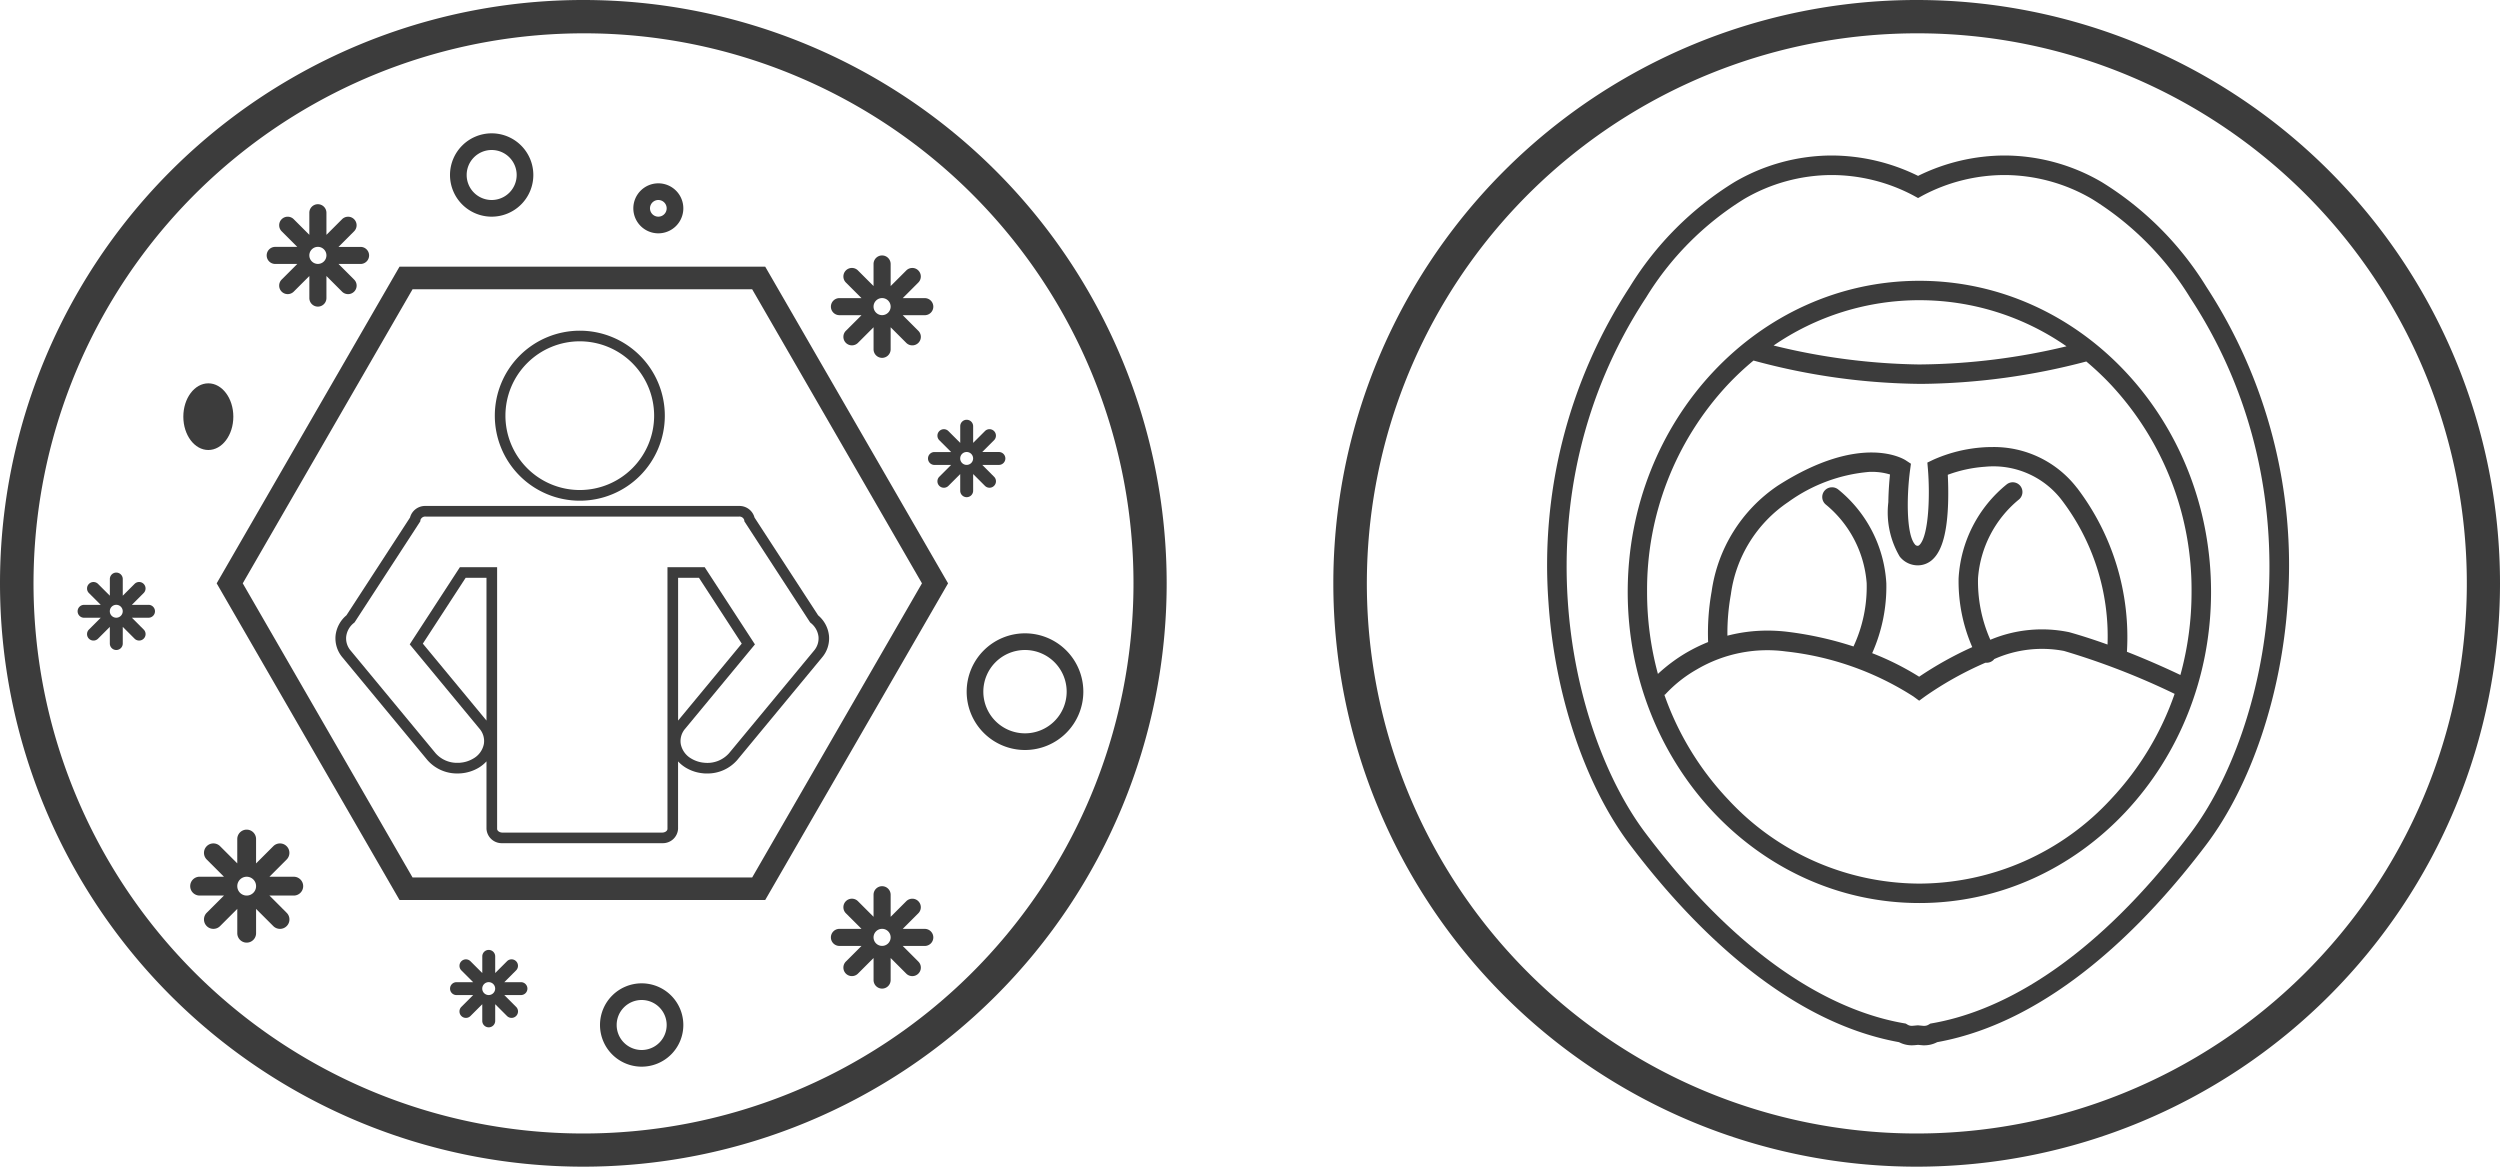
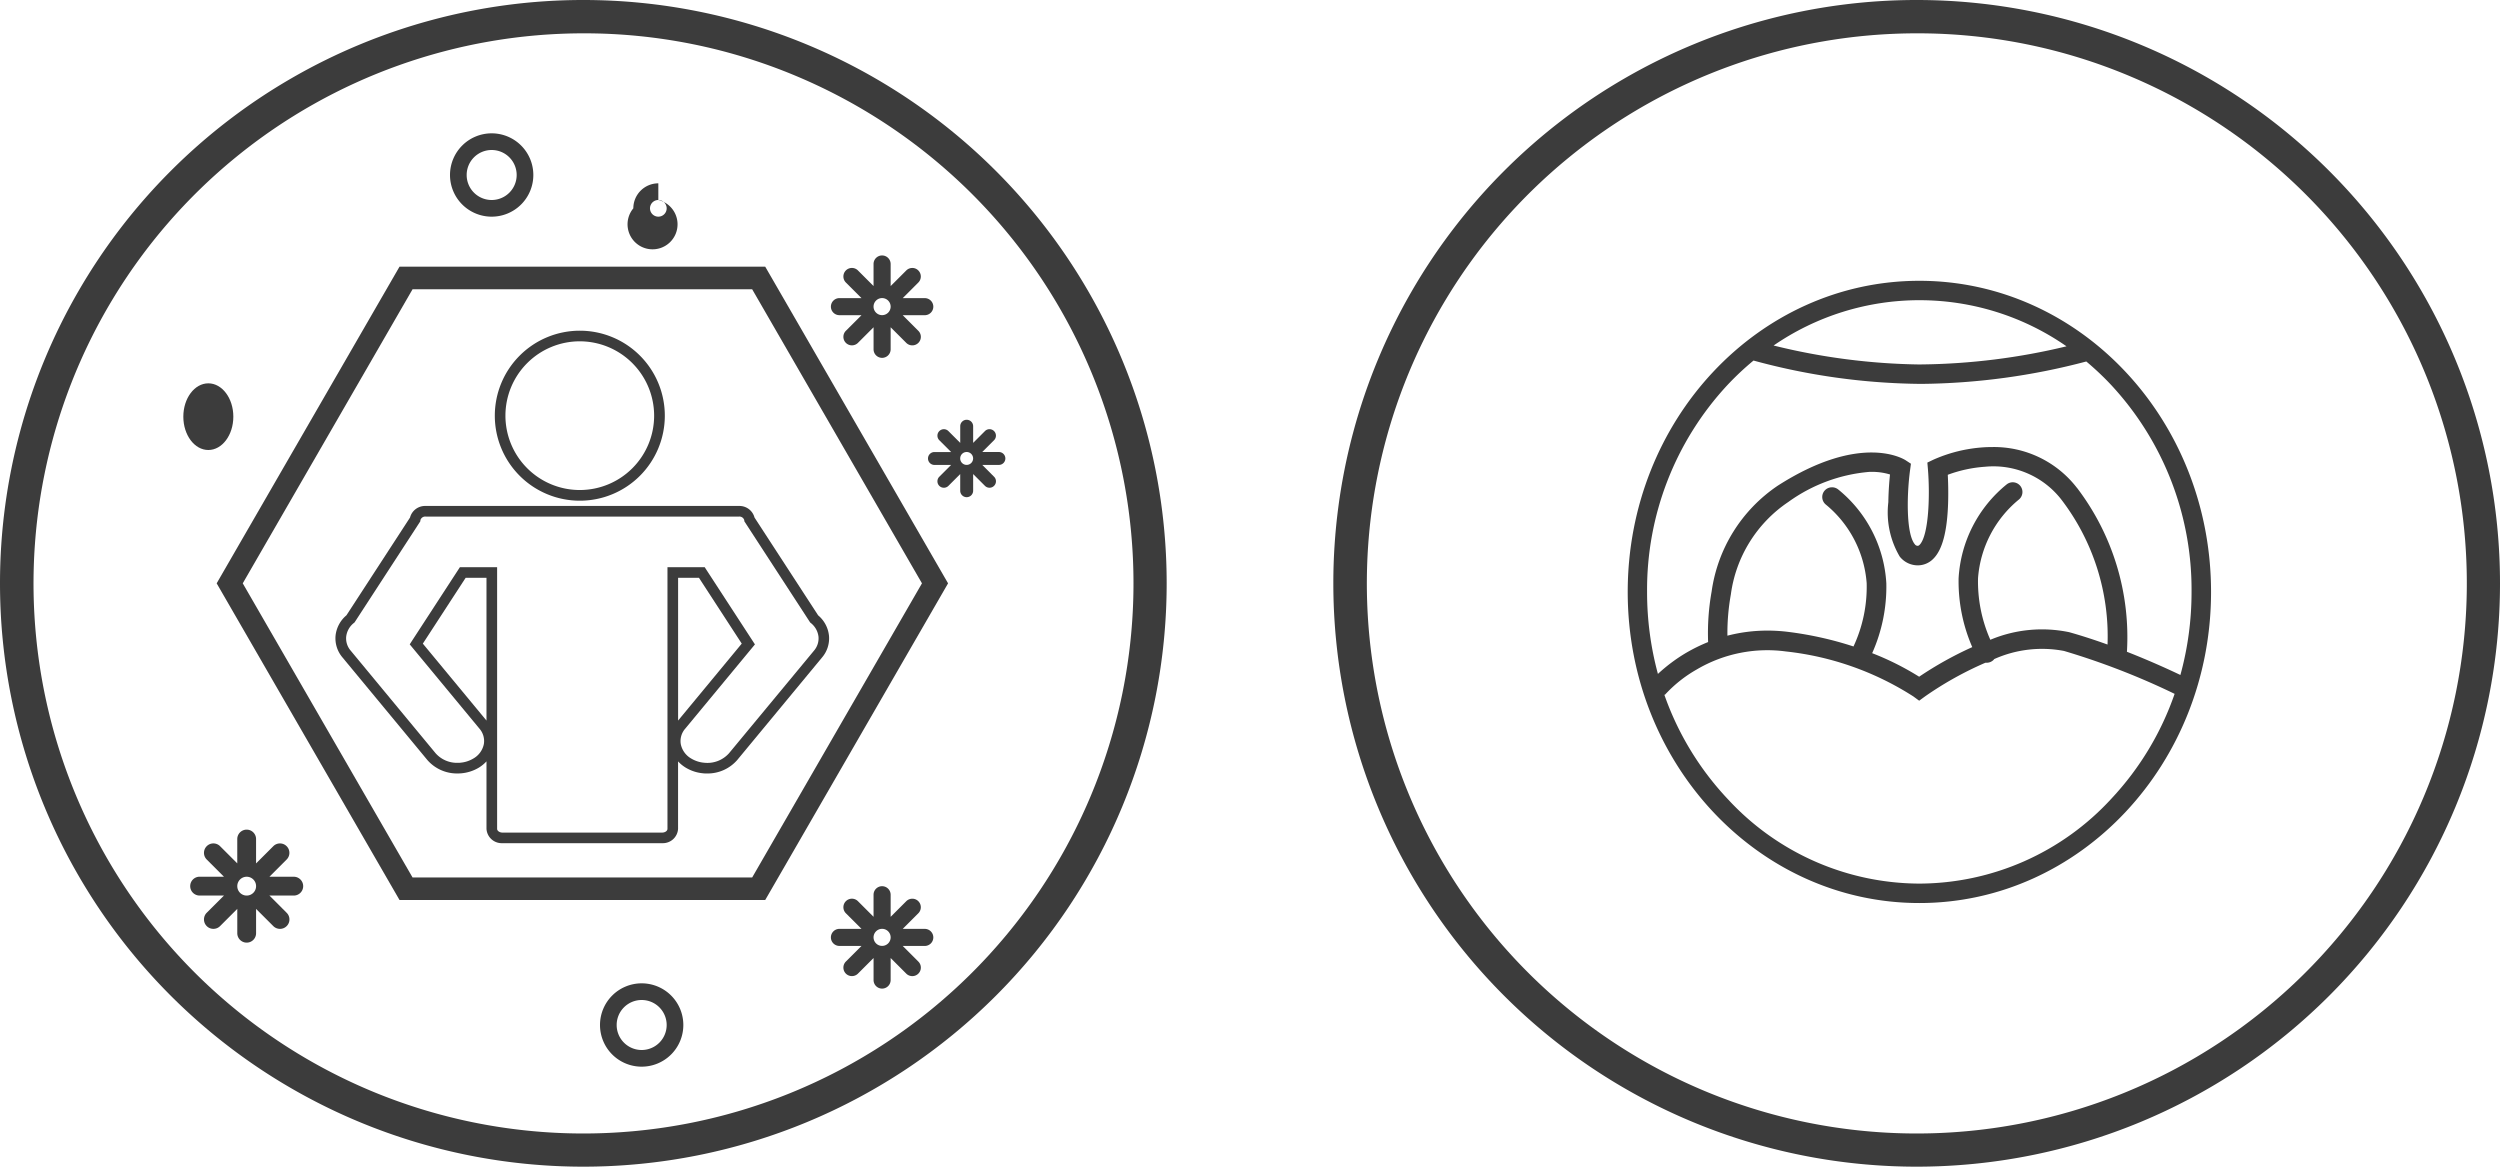
<svg xmlns="http://www.w3.org/2000/svg" width="150" height="70" viewBox="0 0 150 70">
  <g id="グループ_3799" data-name="グループ 3799" transform="translate(-928 -545)">
    <g id="グループ_3791" data-name="グループ 3791" transform="translate(746 -43)">
      <path id="パス_20186" data-name="パス 20186" d="M35,2A33.009,33.009,0,0,0,22.156,65.408,33.009,33.009,0,0,0,47.844,4.592,32.792,32.792,0,0,0,35,2m0-2A35,35,0,1,1,0,35,35,35,0,0,1,35,0Z" transform="translate(262 588)" fill="#3c3c3c" />
      <g id="グループ_3790" data-name="グループ 3790" transform="translate(274.833 597.333)">
-         <path id="パス_20187" data-name="パス 20187" d="M-4698.877-944.114h0c-.048,0-.1,0-.146-.006l-.225-.021-.226.021c-.049,0-.1.006-.148.006a1.652,1.652,0,0,1-.77-.189c-6.88-1.242-12.567-7.114-16.133-11.833-2.7-3.569-4.53-9.014-4.9-14.563a30.561,30.561,0,0,1,4.877-18.918,19.176,19.176,0,0,1,6.274-6.286,11.6,11.6,0,0,1,5.826-1.6,11.806,11.806,0,0,1,5.2,1.223,11.805,11.805,0,0,1,5.2-1.223,11.6,11.6,0,0,1,5.827,1.6,19.189,19.189,0,0,1,6.274,6.286,30.564,30.564,0,0,1,4.877,18.918c-.37,5.549-2.2,10.993-4.9,14.563-3.565,4.719-9.251,10.59-16.133,11.833A1.653,1.653,0,0,1-4698.877-944.114Zm-.374-1.2.062.007.262.025.051,0a.5.5,0,0,0,.27-.079l.094-.057.108-.019c3.616-.629,9.239-3.118,15.5-11.4,4.684-6.2,7.774-20.264-.022-32.137a18.036,18.036,0,0,0-5.879-5.915,10.447,10.447,0,0,0-5.246-1.442,10.525,10.525,0,0,0-4.918,1.227l-.28.154-.28-.154a10.525,10.525,0,0,0-4.919-1.227,10.448,10.448,0,0,0-5.246,1.443,18.042,18.042,0,0,0-5.879,5.914c-7.8,11.873-4.707,25.94-.022,32.137,6.261,8.288,11.885,10.776,15.5,11.4l.108.019.094.057a.5.5,0,0,0,.319.076l.264-.025Z" transform="translate(4721.5 997.5)" fill="#3c3c3c" />
        <path id="パス_20188" data-name="パス 20188" d="M-4721-978.333c0-10.311,7.834-18.668,17.5-18.668s17.5,8.357,17.5,18.668-7.836,18.666-17.5,18.666S-4721-968.023-4721-978.333Zm5.977,12.4a15.7,15.7,0,0,0,11.523,5.1,15.7,15.7,0,0,0,11.524-5.1,17.614,17.614,0,0,0,3.79-6.285,43.946,43.946,0,0,0-6.636-2.574,7.031,7.031,0,0,0-4.186.487.491.491,0,0,1-.1.1.572.572,0,0,1-.354.12.7.7,0,0,1-.077,0,20.573,20.573,0,0,0-3.628,2.025l-.346.253-.346-.254a17.694,17.694,0,0,0-7.648-2.7,8.344,8.344,0,0,0-5.343,1.075,7.852,7.852,0,0,0-1.924,1.531l-.035-.028A17.62,17.62,0,0,0-4715.023-965.932Zm6.651-18.55a7.82,7.82,0,0,1,2.889,5.631,9.776,9.776,0,0,1-.85,4.193,16.68,16.68,0,0,1,2.819,1.413,21.43,21.43,0,0,1,3.187-1.776,9.885,9.885,0,0,1-.82-4.134,7.819,7.819,0,0,1,2.89-5.633.584.584,0,0,1,.817.1.585.585,0,0,1-.1.82,6.746,6.746,0,0,0-2.441,4.707,8.623,8.623,0,0,0,.738,3.7,8.008,8.008,0,0,1,4.732-.456c.786.221,1.565.477,2.3.742a13.494,13.494,0,0,0-2.755-8.678,5.164,5.164,0,0,0-4.606-1.989,7.98,7.98,0,0,0-2.224.481c.021.405.042,1.055.017,1.758-.06,1.66-.344,2.729-.87,3.265a1.3,1.3,0,0,1-1.033.408,1.376,1.376,0,0,1-1-.528,5.21,5.21,0,0,1-.681-3.257c.01-.666.059-1.274.1-1.664a3.653,3.653,0,0,0-1.114-.157h-.111a9.691,9.691,0,0,0-4.879,1.809,7.957,7.957,0,0,0-3.445,5.547,13.122,13.122,0,0,0-.206,2.473,9.512,9.512,0,0,1,2.4-.305,9.981,9.981,0,0,1,1.245.077,20.99,20.99,0,0,1,3.92.875,8.46,8.46,0,0,0,.79-3.8,6.753,6.753,0,0,0-2.442-4.707.586.586,0,0,1-.1-.82.585.585,0,0,1,.458-.223A.586.586,0,0,1-4708.372-984.482Zm14.325-.1a14.778,14.778,0,0,1,3,9.841c1.389.545,2.549,1.077,3.208,1.392a18.739,18.739,0,0,0,.669-4.987,18.026,18.026,0,0,0-4.811-12.4,17.088,17.088,0,0,0-1.505-1.423,39.947,39.947,0,0,1-9.88,1.344h-.093a39.211,39.211,0,0,1-9.993-1.4,17.055,17.055,0,0,0-1.576,1.481,18.027,18.027,0,0,0-4.81,12.4,18.748,18.748,0,0,0,.65,4.921,9.864,9.864,0,0,1,1.7-1.269,10.15,10.15,0,0,1,1.312-.643,14.2,14.2,0,0,1,.21-3.029,9.2,9.2,0,0,1,3.97-6.354c5.018-3.214,7.579-1.587,7.684-1.516l.305.2-.049.362c-.2,1.467-.248,3.819.277,4.463a.215.215,0,0,0,.167.1c.028,0,.065,0,.125-.059.557-.57.627-3,.5-4.535l-.034-.4.362-.174a8.826,8.826,0,0,1,3.012-.742c.168-.011.336-.016.5-.016A6.29,6.29,0,0,1-4694.047-984.578Zm-9.4-7.4h.087a38.8,38.8,0,0,0,8.688-1.087,15.448,15.448,0,0,0-8.823-2.767,15.44,15.44,0,0,0-8.752,2.719A38.425,38.425,0,0,0-4703.452-991.98Z" transform="translate(4725.83 1004.516)" fill="#3c3c3c" />
      </g>
    </g>
    <g id="グループ_3787" data-name="グループ 3787" transform="translate(822 -68)">
      <path id="楕円形_611" data-name="楕円形 611" d="M2.5,1A1.5,1.5,0,1,0,4,2.5,1.5,1.5,0,0,0,2.5,1m0-1A2.5,2.5,0,1,1,0,2.5,2.5,2.5,0,0,1,2.5,0Z" transform="translate(133 621)" fill="#3c3c3c" />
-       <path id="楕円形_612" data-name="楕円形 612" d="M3.5,1A2.5,2.5,0,1,0,6,3.5,2.5,2.5,0,0,0,3.5,1m0-1A3.5,3.5,0,1,1,0,3.5,3.5,3.5,0,0,1,3.5,0Z" transform="translate(164 651)" fill="#3c3c3c" />
-       <path id="楕円形_613" data-name="楕円形 613" d="M1.5,1a.5.5,0,1,0,.5.5A.5.5,0,0,0,1.5,1m0-1A1.5,1.5,0,1,1,0,1.5,1.5,1.5,0,0,1,1.5,0Z" transform="translate(144 624)" fill="#3c3c3c" />
+       <path id="楕円形_613" data-name="楕円形 613" d="M1.5,1a.5.5,0,1,0,.5.5A.5.5,0,0,0,1.5,1A1.5,1.5,0,1,1,0,1.5,1.5,1.5,0,0,1,1.5,0Z" transform="translate(144 624)" fill="#3c3c3c" />
      <ellipse id="楕円形_614" data-name="楕円形 614" cx="1.5" cy="2" rx="1.5" ry="2" transform="translate(117 636)" fill="#3c3c3c" />
      <path id="パス_20174" data-name="パス 20174" d="M-4717.611-133.222a.565.565,0,0,1-.564-.565v-1.46l-1.033,1.033a.562.562,0,0,1-.4.165.559.559,0,0,1-.4-.165.562.562,0,0,1-.165-.4.562.562,0,0,1,.165-.4l1.034-1.033h-1.462a.565.565,0,0,1-.564-.565.565.565,0,0,1,.564-.565h1.46l-1.032-1.032a.562.562,0,0,1-.165-.4.562.562,0,0,1,.165-.4.563.563,0,0,1,.4-.166.561.561,0,0,1,.4.166l1.032,1.032v-1.46a.565.565,0,0,1,.564-.565.565.565,0,0,1,.564.565v1.462l1.034-1.033a.56.56,0,0,1,.4-.166.557.557,0,0,1,.4.166.561.561,0,0,1,.166.4.561.561,0,0,1-.166.4l-1.032,1.032h1.459a.566.566,0,0,1,.566.565.566.566,0,0,1-.566.565h-1.459l1.033,1.033a.558.558,0,0,1,.167.4.558.558,0,0,1-.167.4.561.561,0,0,1-.4.165.564.564,0,0,1-.4-.165l-1.034-1.033v1.46A.565.565,0,0,1-4717.611-133.222Zm0-3.954a.565.565,0,0,0-.564.565.565.565,0,0,0,.564.565.565.565,0,0,0,.564-.565A.565.565,0,0,0-4717.611-137.176Z" transform="translate(4838.412 802.78)" fill="#3c3c3c" />
      <path id="パス_20176" data-name="パス 20176" d="M-4717.927-133.853a.512.512,0,0,1-.512-.512v-1.324l-.937.937a.51.51,0,0,1-.362.149.51.51,0,0,1-.362-.149.507.507,0,0,1-.149-.362.507.507,0,0,1,.149-.362l.938-.937h-1.326a.512.512,0,0,1-.511-.512.512.512,0,0,1,.511-.512h1.325l-.937-.936a.507.507,0,0,1-.149-.362.507.507,0,0,1,.149-.362.509.509,0,0,1,.362-.15.508.508,0,0,1,.362.15l.936.936v-1.324a.513.513,0,0,1,.512-.512.515.515,0,0,1,.514.512v1.326l.937-.937a.51.51,0,0,1,.362-.15.5.5,0,0,1,.361.15.51.51,0,0,1,.15.362.51.51,0,0,1-.15.362l-.936.936h1.323a.513.513,0,0,1,.513.512.513.513,0,0,1-.513.512h-1.323l.937.937a.509.509,0,0,1,.151.362.508.508,0,0,1-.151.362.51.51,0,0,1-.362.149.512.512,0,0,1-.362-.149l-.937-.937v1.324A.514.514,0,0,1-4717.927-133.853Zm0-3.586a.513.513,0,0,0-.513.512.513.513,0,0,0,.513.512.513.513,0,0,0,.513-.512A.513.513,0,0,0-4717.926-137.439Z" transform="translate(4876.853 806.169)" fill="#3c3c3c" />
      <path id="パス_20178" data-name="パス 20178" d="M-4717.927-133.853a.512.512,0,0,1-.512-.512v-1.324l-.937.937a.51.51,0,0,1-.362.149.51.51,0,0,1-.362-.149.507.507,0,0,1-.149-.362.507.507,0,0,1,.149-.362l.938-.937h-1.326a.512.512,0,0,1-.511-.512.512.512,0,0,1,.511-.512h1.325l-.937-.936a.507.507,0,0,1-.149-.362.507.507,0,0,1,.149-.362.509.509,0,0,1,.362-.15.508.508,0,0,1,.362.15l.936.936v-1.324a.513.513,0,0,1,.512-.512.515.515,0,0,1,.514.512v1.326l.937-.937a.51.51,0,0,1,.362-.15.5.5,0,0,1,.361.15.51.51,0,0,1,.15.362.51.51,0,0,1-.15.362l-.936.936h1.323a.513.513,0,0,1,.513.512.513.513,0,0,1-.513.512h-1.323l.937.937a.509.509,0,0,1,.151.362.508.508,0,0,1-.151.362.51.51,0,0,1-.362.149.512.512,0,0,1-.362-.149l-.937-.937v1.324A.514.514,0,0,1-4717.927-133.853Zm0-3.586a.513.513,0,0,0-.513.512.513.513,0,0,0,.513.512.513.513,0,0,0,.513-.512A.513.513,0,0,0-4717.926-137.439Z" transform="translate(4876.853 768.324)" fill="#3c3c3c" />
-       <path id="パス_20179" data-name="パス 20179" d="M-4717.927-133.853a.512.512,0,0,1-.512-.512v-1.324l-.937.937a.51.51,0,0,1-.362.149.51.51,0,0,1-.362-.149.507.507,0,0,1-.149-.362.507.507,0,0,1,.149-.362l.938-.937h-1.326a.512.512,0,0,1-.511-.512.512.512,0,0,1,.511-.512h1.325l-.937-.936a.507.507,0,0,1-.149-.362.507.507,0,0,1,.149-.362.509.509,0,0,1,.362-.15.508.508,0,0,1,.362.15l.936.936v-1.324a.513.513,0,0,1,.512-.512.515.515,0,0,1,.514.512v1.326l.937-.937a.51.51,0,0,1,.362-.15.5.5,0,0,1,.361.15.51.51,0,0,1,.15.362.51.51,0,0,1-.15.362l-.936.936h1.323a.513.513,0,0,1,.513.512.513.513,0,0,1-.513.512h-1.323l.937.937a.509.509,0,0,1,.151.362.508.508,0,0,1-.151.362.51.51,0,0,1-.362.149.512.512,0,0,1-.362-.149l-.937-.937v1.324A.514.514,0,0,1-4717.927-133.853Zm0-3.586a.513.513,0,0,0-.513.512.513.513,0,0,0,.513.512.513.513,0,0,0,.513-.512A.513.513,0,0,0-4717.926-137.439Z" transform="translate(4843 765.25)" fill="#3c3c3c" />
-       <path id="パス_20180" data-name="パス 20180" d="M-4718.678-135.353a.387.387,0,0,1-.386-.387v-1l-.708.708a.387.387,0,0,1-.273.113.384.384,0,0,1-.273-.113.379.379,0,0,1-.113-.274.379.379,0,0,1,.113-.274l.708-.708h-1a.387.387,0,0,1-.387-.387.387.387,0,0,1,.387-.387h1l-.708-.708a.379.379,0,0,1-.113-.274.379.379,0,0,1,.113-.274.384.384,0,0,1,.273-.114.385.385,0,0,1,.274.114l.708.707v-1a.387.387,0,0,1,.386-.387.389.389,0,0,1,.389.387v1l.708-.708a.383.383,0,0,1,.273-.114.383.383,0,0,1,.273.114.386.386,0,0,1,.113.274.386.386,0,0,1-.113.274l-.708.708h1a.388.388,0,0,1,.387.387.388.388,0,0,1-.387.387h-1l.708.708a.382.382,0,0,1,.115.274.382.382,0,0,1-.115.274.384.384,0,0,1-.273.113.386.386,0,0,1-.273-.113l-.708-.708v1A.389.389,0,0,1-4718.678-135.353Zm0-2.711a.387.387,0,0,0-.387.387.387.387,0,0,0,.387.387.388.388,0,0,0,.388-.387A.388.388,0,0,0-4718.677-138.064Z" transform="translate(4831.654 787.353)" fill="#3c3c3c" />
      <path id="パス_20181" data-name="パス 20181" d="M-4718.678-135.353a.387.387,0,0,1-.386-.387v-1l-.708.708a.387.387,0,0,1-.273.113.384.384,0,0,1-.273-.113.379.379,0,0,1-.113-.274.379.379,0,0,1,.113-.274l.708-.708h-1a.387.387,0,0,1-.387-.387.387.387,0,0,1,.387-.387h1l-.708-.708a.379.379,0,0,1-.113-.274.379.379,0,0,1,.113-.274.384.384,0,0,1,.273-.114.385.385,0,0,1,.274.114l.708.707v-1a.387.387,0,0,1,.386-.387.389.389,0,0,1,.389.387v1l.708-.708a.383.383,0,0,1,.273-.114.383.383,0,0,1,.273.114.386.386,0,0,1,.113.274.386.386,0,0,1-.113.274l-.708.708h1a.388.388,0,0,1,.387.387.388.388,0,0,1-.387.387h-1l.708.708a.382.382,0,0,1,.115.274.382.382,0,0,1-.115.274.384.384,0,0,1-.273.113.386.386,0,0,1-.273-.113l-.708-.708v1A.389.389,0,0,1-4718.678-135.353Zm0-2.711a.387.387,0,0,0-.387.387.387.387,0,0,0,.387.387.388.388,0,0,0,.388-.387A.388.388,0,0,0-4718.677-138.064Z" transform="translate(4882.677 778.184)" fill="#3c3c3c" />
      <g id="グループ_3783" data-name="グループ 3783" transform="translate(119 629)">
        <path id="IMG_0707" d="M10.394-.5H32.336l10.971,19-10.971,19H10.394L-.577,18.5ZM31.553.856H11.176L.988,18.5,11.176,36.149H31.553L41.741,18.5Z" transform="translate(0.577 0.5)" fill="#3c3c3c" />
        <g id="グループ_3782" data-name="グループ 3782" transform="translate(7.13 3.842)">
          <path id="パス_20183" data-name="パス 20183" d="M5.1.637A4.461,4.461,0,1,0,9.559,5.1,4.466,4.466,0,0,0,5.1.637M5.1,0A5.1,5.1,0,1,1,0,5.1,5.1,5.1,0,0,1,5.1,0Z" transform="translate(9.559)" fill="#3c3c3c" />
          <path id="パス_20182" data-name="パス 20182" d="M-4701.9-120.267h-9.585a.914.914,0,0,1-.956-.862v-4.047a2.108,2.108,0,0,1-.47.384,2.455,2.455,0,0,1-1.038.333c-.076.007-.151.01-.228.01a2.355,2.355,0,0,1-1.81-.805l-5.094-6.157a1.769,1.769,0,0,1-.416-1.305,1.851,1.851,0,0,1,.653-1.222l3.816-5.868a.932.932,0,0,1,.938-.693h18.792a.932.932,0,0,1,.938.693l3.818,5.869a1.847,1.847,0,0,1,.651,1.221,1.764,1.764,0,0,1-.415,1.306l-5.093,6.157a2.357,2.357,0,0,1-1.81.805c-.076,0-.152,0-.229-.01a2.428,2.428,0,0,1-1.034-.332,2.1,2.1,0,0,1-.474-.384v4.047A.913.913,0,0,1-4701.9-120.267Zm-12.136-16.559h2.233v15.7c0,.12.148.224.318.224h9.585c.171,0,.318-.1.318-.224v-15.7h2.234l.093.145,2.921,4.488-4.187,5.061a1.128,1.128,0,0,0-.263.917,1.292,1.292,0,0,0,.641.878,1.8,1.8,0,0,0,.762.244,1.737,1.737,0,0,0,1.49-.567l5.1-6.157a1.131,1.131,0,0,0,.271-.838,1.232,1.232,0,0,0-.462-.823l-.038-.031-.027-.041-3.921-6.028-.008-.076a.3.3,0,0,0-.318-.208h-18.792a.3.3,0,0,0-.318.207l-.007.076-3.947,6.069-.039.031a1.227,1.227,0,0,0-.462.823,1.124,1.124,0,0,0,.271.838l5.095,6.157a1.713,1.713,0,0,0,1.319.574c.057,0,.114,0,.171-.008a1.8,1.8,0,0,0,.764-.245,1.288,1.288,0,0,0,.641-.877,1.127,1.127,0,0,0-.261-.917l-4.187-5.061.128-.2Zm13.092.637v8.566l3.819-4.617-2.568-3.95Zm-15.316,3.95,3.819,4.616v-8.566h-1.25Z" transform="translate(4721.5 151.015)" fill="#3c3c3c" />
        </g>
      </g>
      <path id="パス_20186-2" data-name="パス 20186" d="M35,2A33.009,33.009,0,0,0,22.156,65.408,33.009,33.009,0,0,0,47.844,4.592,32.792,32.792,0,0,0,35,2m0-2A35,35,0,1,1,0,35,35,35,0,0,1,35,0Z" transform="translate(106 613)" fill="#3c3c3c" />
      <path id="楕円形_611-2" data-name="楕円形 611" d="M2.5,1A1.5,1.5,0,1,0,4,2.5,1.5,1.5,0,0,0,2.5,1m0-1A2.5,2.5,0,1,1,0,2.5,2.5,2.5,0,0,1,2.5,0Z" transform="translate(142 672)" fill="#3c3c3c" />
-       <path id="パス_20186-3" data-name="パス 20186" d="M-4718.678-135.353a.387.387,0,0,1-.386-.387v-1l-.708.708a.387.387,0,0,1-.273.113.384.384,0,0,1-.273-.113.379.379,0,0,1-.113-.274.379.379,0,0,1,.113-.274l.708-.708h-1a.387.387,0,0,1-.387-.387.387.387,0,0,1,.387-.387h1l-.708-.708a.379.379,0,0,1-.113-.274.379.379,0,0,1,.113-.274.384.384,0,0,1,.273-.114.385.385,0,0,1,.274.114l.708.707v-1a.387.387,0,0,1,.386-.387.389.389,0,0,1,.389.387v1l.708-.708a.383.383,0,0,1,.273-.114.383.383,0,0,1,.273.114.386.386,0,0,1,.113.274.386.386,0,0,1-.113.274l-.708.708h1a.388.388,0,0,1,.387.387.388.388,0,0,1-.387.387h-1l.708.708a.382.382,0,0,1,.115.274.382.382,0,0,1-.115.274.384.384,0,0,1-.273.113.386.386,0,0,1-.273-.113l-.708-.708v1A.389.389,0,0,1-4718.678-135.353Zm0-2.711a.387.387,0,0,0-.387.387.387.387,0,0,0,.387.387.388.388,0,0,0,.388-.387A.388.388,0,0,0-4718.677-138.064Z" transform="translate(4854 809.993)" fill="#3c3c3c" />
    </g>
  </g>
</svg>